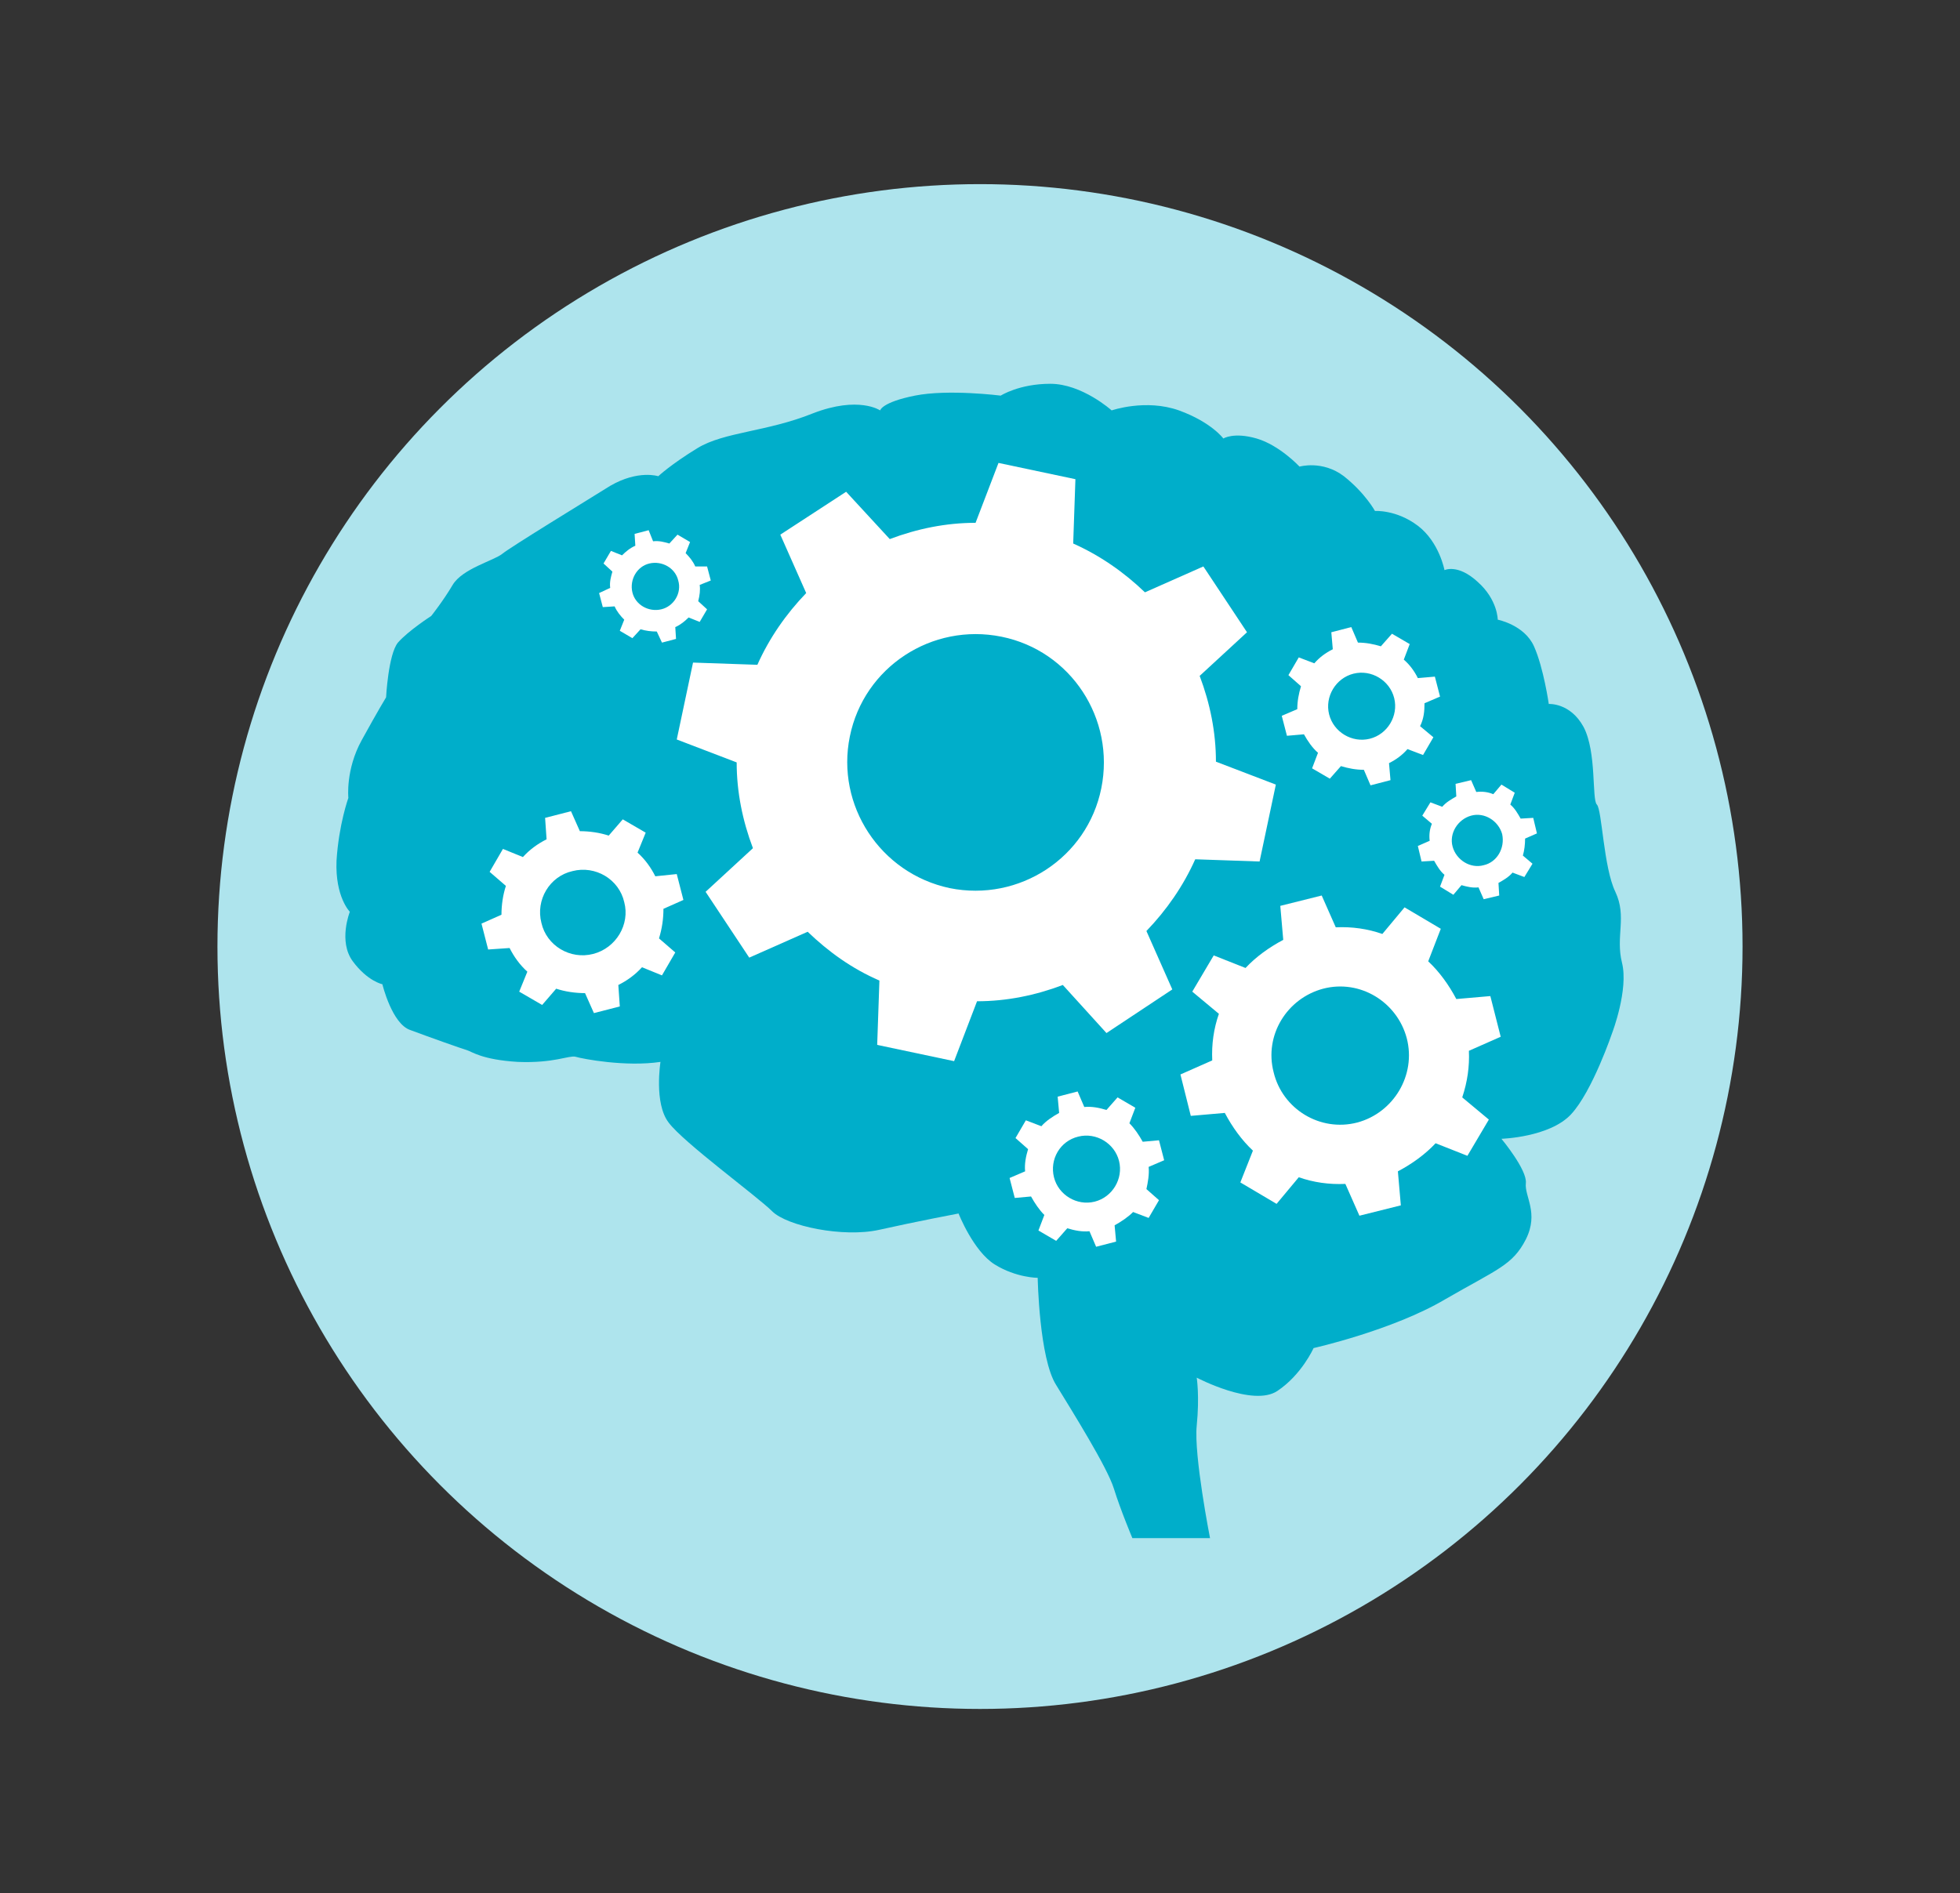
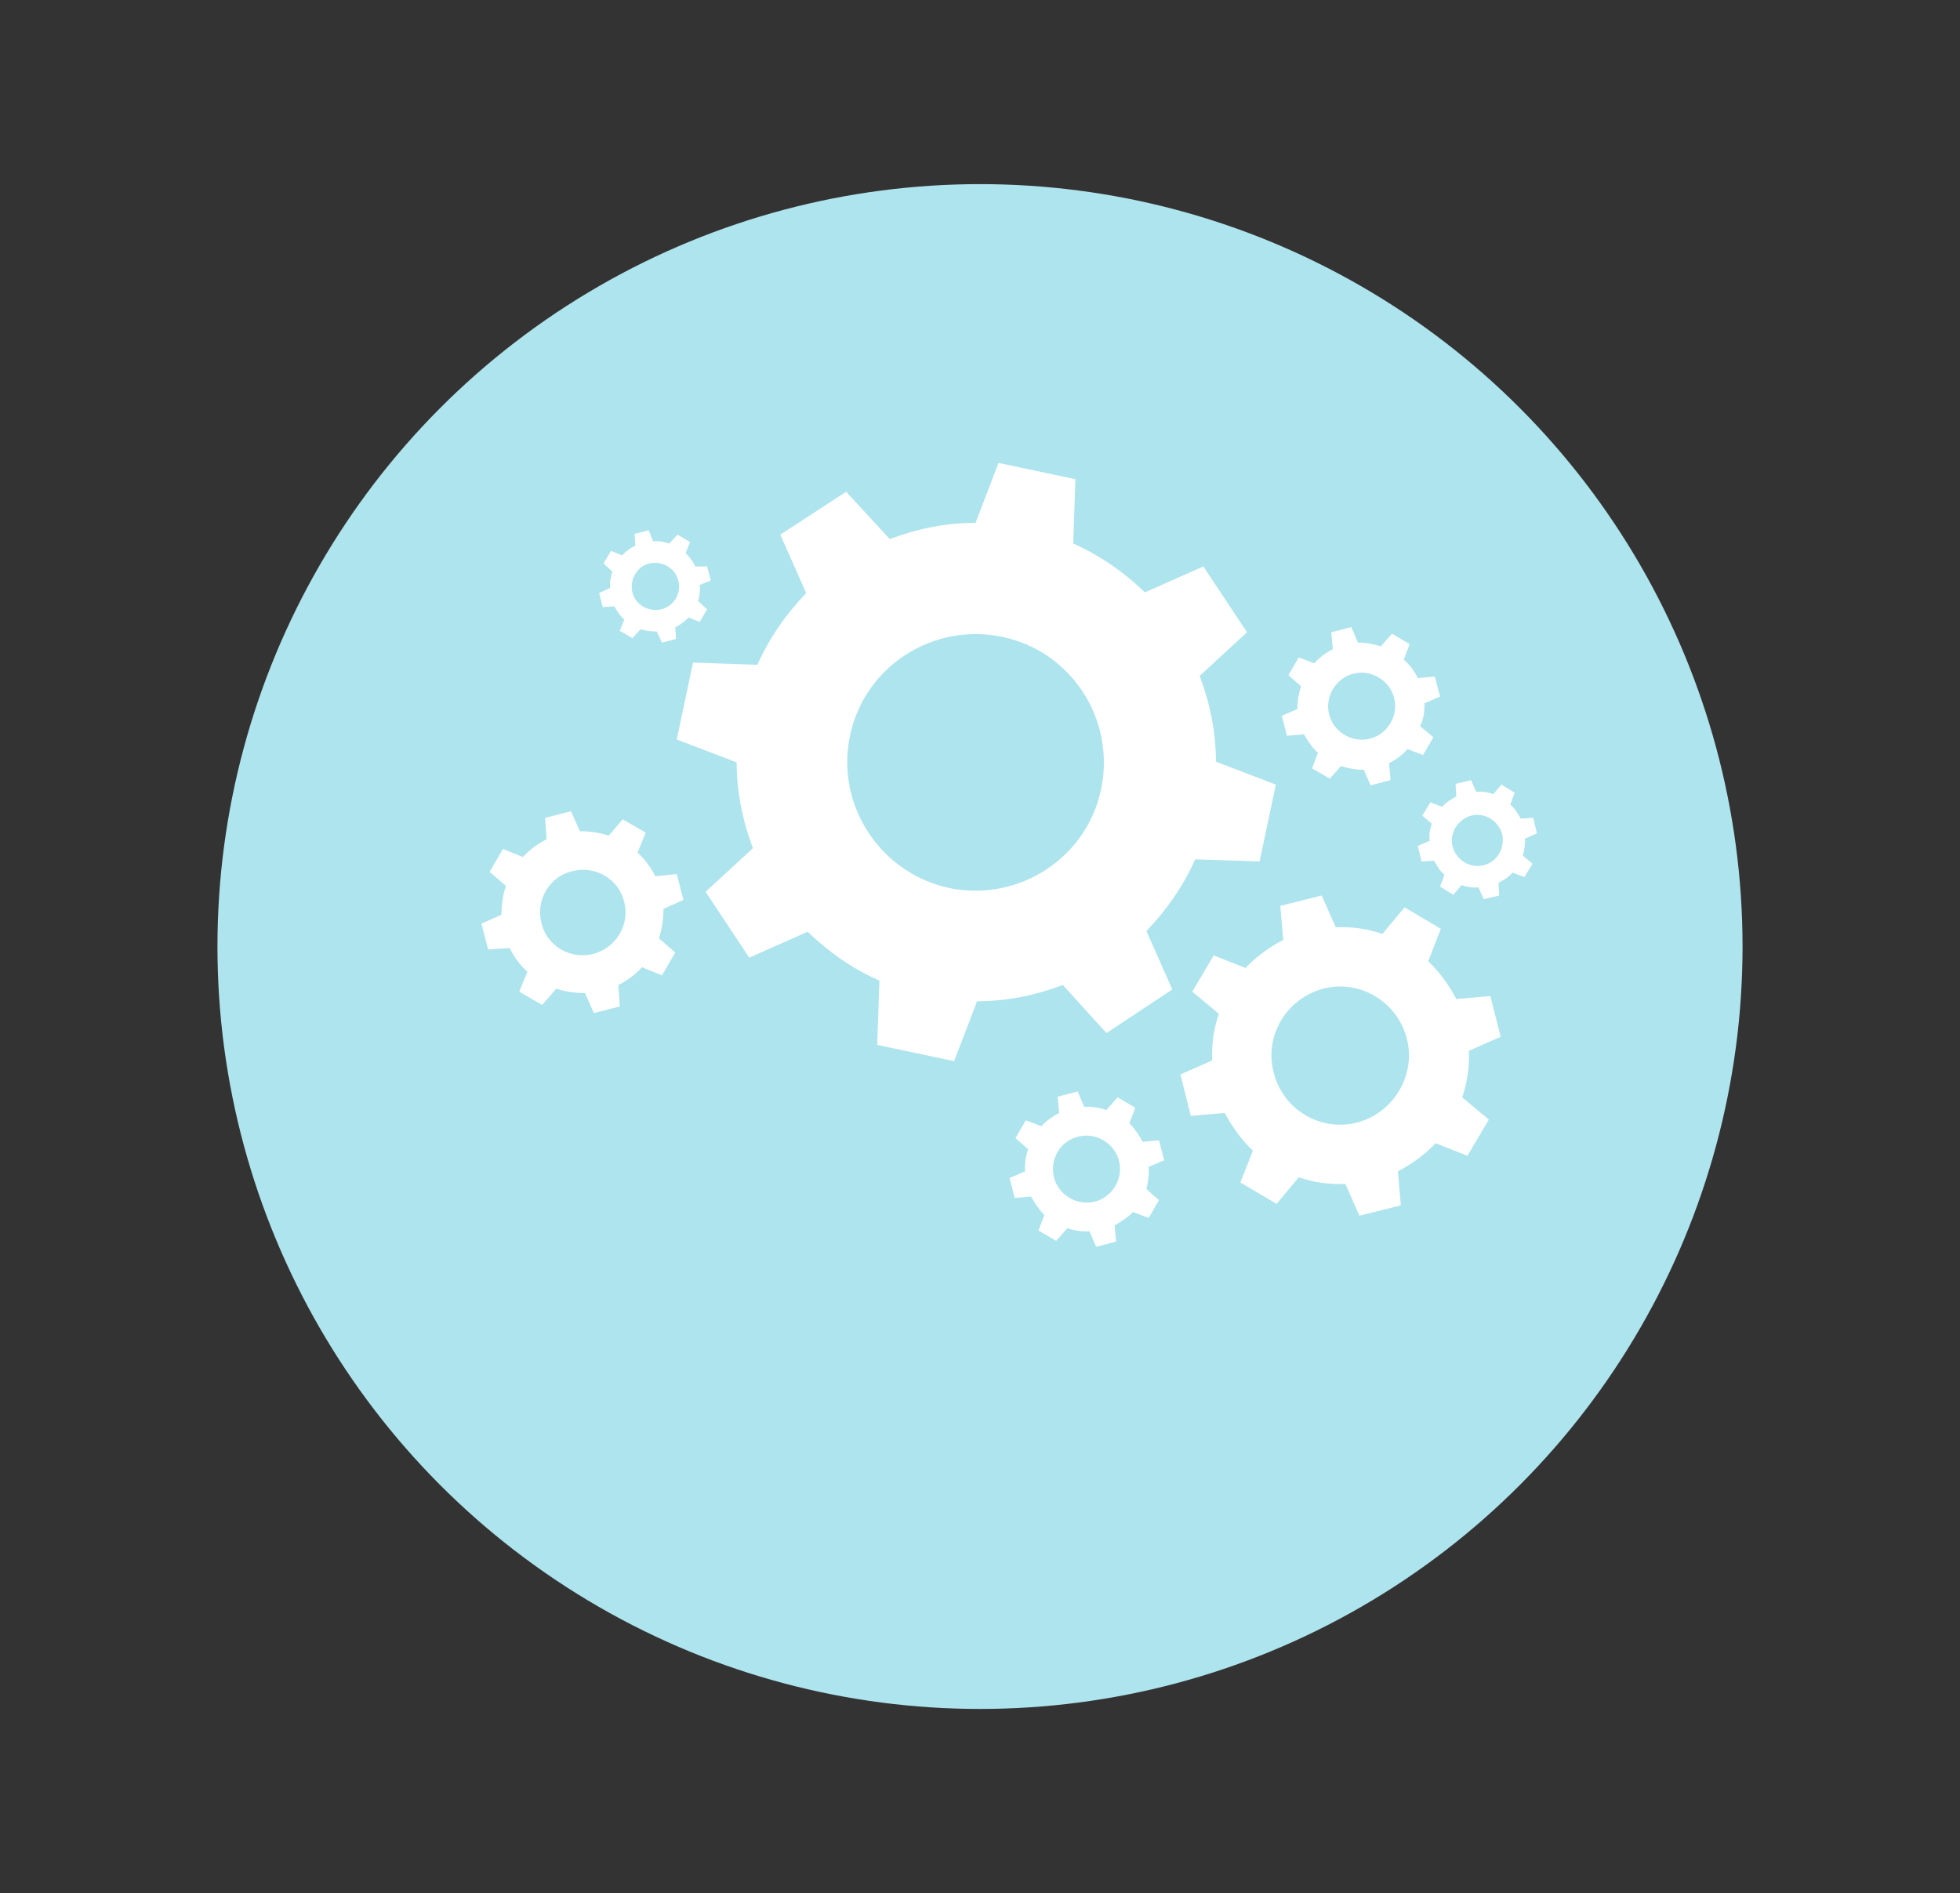
<svg xmlns="http://www.w3.org/2000/svg" version="1.1" id="Capa_1" x="0px" y="0px" viewBox="0 0 265 256" style="enable-background:new 0 0 265 256;" xml:space="preserve">
  <rect x="0" y="0" width="265" height="256" fill="#333333" stroke="none" />
  <style type="text/css"> .st0{fill:#AEE4ED;} .st1{fill-rule:evenodd;clip-rule:evenodd;fill:#00AECA;} .st2{fill:#FFFFFF;} </style>
  <g>
    <circle class="st0" cx="132.5" cy="128" r="103.1" />
    <g>
-       <path class="st1" d="M89.3,143.6c0,0-0.9,5.6,1.1,8.2c2,2.7,12,10,14,12c2,2,9.6,3.6,14.5,2.5c4.9-1.1,10.7-2.2,10.7-2.2 s2,5.1,4.9,6.9c2.9,1.8,5.8,1.8,5.8,1.8s0.2,10.9,2.5,14.5c2.2,3.6,6.9,11.1,7.8,14c0.9,2.9,2.5,6.7,2.5,6.7h10.5 c0,0-2.2-11.2-1.8-15.2c0.4-4,0-6.5,0-6.5s7.6,4,10.9,1.8c3.3-2.2,4.9-5.8,4.9-5.8s10.7-2.4,17.8-6.6c7.1-4.1,9.1-4.6,10.9-8.1 c1.8-3.6-0.2-5.8,0-7.6c0.2-1.8-3.3-6-3.3-6s6.5-0.2,9.4-3.3c2.9-3.1,5.6-11.1,5.6-11.1s2.2-5.8,1.3-9.4c-0.9-3.6,0.7-6.2-0.9-9.6 c-1.6-3.3-1.8-11.1-2.5-11.8c-0.7-0.7,0-7.1-1.8-10.5c-1.8-3.3-4.7-3.1-4.7-3.1s-0.7-4.9-2-7.8c-1.3-2.9-4.9-3.6-4.9-3.6 s0-2.7-2.7-5.1c-2.7-2.5-4.5-1.6-4.5-1.6s-0.7-3.8-3.6-6c-2.9-2.2-5.8-2-5.8-2s-1.3-2.4-4.2-4.7c-2.9-2.2-6-1.3-6-1.3 s-2.7-2.9-5.8-3.8c-3.1-0.9-4.5,0-4.5,0s-1.6-2.2-6-3.8c-4.5-1.6-9.1,0-9.1,0s-4-3.6-8.3-3.6c-4.2,0-6.7,1.6-6.7,1.6 s-7.1-0.9-11.6,0c-4.5,0.9-4.7,2-4.7,2s-2.9-2-9.1,0.4c-6.2,2.5-12,2.5-15.6,4.7c-3.6,2.2-5.3,3.8-5.3,3.8s-2.7-0.9-6.5,1.3 C78.8,68,69,74,67.9,74.9c-1.1,0.9-5.4,2-6.7,4.2c-1.3,2.2-2.9,4.2-2.9,4.2s-3.1,2-4.5,3.6c-1.3,1.6-1.6,7.4-1.6,7.4 s-1.1,1.8-3.3,5.8c-2.2,4-1.8,7.8-1.8,7.8s-1.3,3.6-1.6,8.5c-0.2,4.9,1.8,6.9,1.8,6.9s-1.6,4,0.4,6.7c2,2.7,4,3.1,4,3.1 s1.3,5.4,3.8,6.2c2.4,0.9,6.9,2.5,7.6,2.7c0.7,0.2,2,1.3,6.9,1.6c4.9,0.2,6.9-0.9,7.8-0.7C78.8,143.2,84.6,144.3,89.3,143.6z" />
      <g>
        <path class="st2" d="M149.6,139.7l8.9-5.9l-3.5-7.9c2.7-2.8,5-6.1,6.6-9.7l8.7,0.3l2.2-10.4l-8.1-3.1c0-4-0.8-7.9-2.2-11.6 l6.4-5.9l-5.9-8.9l-7.9,3.5c-2.8-2.7-6.1-5-9.7-6.6l0.3-8.7l-10.4-2.2l-3.1,8.1c-4,0-7.9,0.8-11.6,2.2l-5.9-6.4l-8.9,5.8l3.5,7.9 c-2.7,2.8-5,6.1-6.6,9.7l-8.7-0.3l-2.2,10.4l8.1,3.1c0,4,0.8,7.9,2.2,11.6l-6.4,5.9l5.9,8.9l7.9-3.5c2.8,2.7,6,5,9.7,6.6 l-0.3,8.7l10.4,2.2l3.1-8.1c4,0,7.9-0.8,11.6-2.2L149.6,139.7z M114.9,99.6c1.9-9.4,11.1-15.4,20.5-13.5 c9.4,1.9,15.4,11.1,13.5,20.5c-1.9,9.4-11.1,15.4-20.5,13.5C119,118.1,113,108.9,114.9,99.6z" />
        <path class="st2" d="M198.6,142.1l4.3-1.9l-1.4-5.5l-4.6,0.4c-1-1.9-2.3-3.7-3.8-5.1l1.7-4.4l-4.9-2.9l-3,3.6 c-2-0.7-4.1-1-6.3-0.9l-1.9-4.3l-5.6,1.4l0.4,4.6c-1.9,1-3.7,2.3-5.1,3.8l-4.3-1.7l-2.9,4.9l3.6,3c-0.7,2-1,4.1-0.9,6.3l-4.3,1.9 l1.4,5.6l4.6-0.4c1,1.9,2.3,3.7,3.8,5.1l-1.7,4.3l4.9,2.9l3-3.6c2,0.7,4.1,1,6.3,0.9l1.9,4.3l5.6-1.4l-0.4-4.6 c1.9-1,3.7-2.3,5.1-3.8l4.3,1.7l2.9-4.9l-3.6-3C198.4,146.3,198.7,144.2,198.6,142.1z M183.5,151.8c-5,1.3-10.1-1.8-11.3-6.8 c-1.3-5,1.8-10,6.7-11.3c5-1.3,10,1.8,11.3,6.7C191.5,145.4,188.4,150.5,183.5,151.8z" />
        <path class="st2" d="M192.6,95.1l2.1-0.9l-0.7-2.7l-2.3,0.2c-0.5-1-1.1-1.8-1.9-2.5l0.8-2.1l-2.4-1.4l-1.5,1.7 c-1-0.3-2-0.5-3.1-0.5l-0.9-2.1l-2.7,0.7l0.2,2.3c-1,0.5-1.8,1.1-2.5,1.9l-2.1-0.8l-1.4,2.4l1.7,1.5c-0.3,1-0.5,2-0.5,3.1 l-2.1,0.9l0.7,2.7l2.3-0.2c0.5,0.9,1.1,1.8,1.9,2.5l-0.8,2.1l2.4,1.4l1.5-1.7c1,0.3,2,0.5,3.1,0.5l0.9,2.1l2.7-0.7l-0.2-2.3 c1-0.5,1.8-1.1,2.5-1.9l2.1,0.8l1.4-2.4l-1.8-1.5C192.5,97.2,192.6,96.2,192.6,95.1z M185.2,99.9c-2.4,0.6-4.9-0.9-5.5-3.3 c-0.6-2.4,0.9-4.9,3.3-5.5c2.4-0.6,4.9,0.9,5.5,3.3C189.1,96.8,187.6,99.3,185.2,99.9z" />
        <path class="st2" d="M206.2,113.4l1.6-0.7l-0.5-2.1l-1.7,0.1c-0.4-0.7-0.8-1.4-1.4-1.9l0.6-1.6l-1.8-1.1l-1.1,1.3 c-0.7-0.3-1.5-0.4-2.3-0.3l-0.7-1.6l-2.1,0.5l0.1,1.7c-0.7,0.4-1.4,0.8-1.9,1.4l-1.6-0.6l-1.1,1.8l1.3,1.1 c-0.3,0.7-0.4,1.5-0.3,2.3l-1.6,0.7l0.5,2.1l1.7-0.1c0.4,0.7,0.8,1.4,1.4,1.9l-0.6,1.6l1.8,1.1l1.1-1.3c0.7,0.2,1.5,0.4,2.3,0.3 l0.7,1.6l2.1-0.5l-0.1-1.7c0.7-0.4,1.4-0.8,1.9-1.4l1.6,0.6l1.1-1.8l-1.3-1.1C206.1,115,206.2,114.2,206.2,113.4z M200.6,117 c-1.8,0.5-3.7-0.7-4.2-2.5c-0.5-1.8,0.7-3.7,2.5-4.2c1.8-0.5,3.7,0.7,4.2,2.5C203.5,114.7,202.4,116.6,200.6,117z" />
        <path class="st2" d="M155.3,157.8l2.1-0.9l-0.7-2.7l-2.2,0.2c-0.5-0.9-1.1-1.8-1.8-2.5l0.8-2.1l-2.4-1.4l-1.5,1.7 c-1-0.3-2-0.5-3-0.4l-0.9-2.1l-2.7,0.7l0.2,2.2c-0.9,0.5-1.8,1.1-2.4,1.8l-2.1-0.8l-1.4,2.4l1.7,1.5c-0.3,1-0.5,2-0.4,3l-2.1,0.9 l0.7,2.7l2.2-0.2c0.5,0.9,1.1,1.8,1.8,2.5l-0.8,2.1l2.4,1.4l1.5-1.7c1,0.3,2,0.5,3,0.4l0.9,2.1l2.7-0.7l-0.2-2.2 c0.9-0.5,1.8-1.1,2.5-1.8l2.1,0.8l1.4-2.4l-1.7-1.5C155.2,159.9,155.4,158.8,155.3,157.8z M148,162.5c-2.4,0.6-4.9-0.9-5.5-3.3 c-0.6-2.4,0.8-4.9,3.3-5.5c2.4-0.6,4.9,0.9,5.5,3.3C151.9,159.4,150.4,161.9,148,162.5z" />
        <path class="st2" d="M89.7,122.9l2.7-1.2l-0.9-3.5l-2.9,0.3c-0.6-1.2-1.4-2.3-2.4-3.2l1.1-2.7l-3.1-1.8l-1.9,2.2 c-1.2-0.4-2.6-0.6-3.9-0.6l-1.2-2.7l-3.5,0.9l0.2,2.9c-1.2,0.6-2.3,1.4-3.2,2.4l-2.7-1.1l-1.8,3.1l2.2,1.9 c-0.4,1.2-0.6,2.6-0.6,3.9l-2.7,1.2l0.9,3.5l2.9-0.2c0.6,1.2,1.4,2.3,2.4,3.2l-1.1,2.7l3.1,1.8l1.9-2.2c1.2,0.4,2.6,0.6,3.9,0.6 l1.2,2.7l3.5-0.9l-0.2-2.9c1.2-0.6,2.3-1.4,3.2-2.4l2.7,1.1l1.8-3.1l-2.2-1.9C89.5,125.6,89.7,124.3,89.7,122.9z M80.2,129 c-3.1,0.8-6.3-1.1-7-4.2c-0.8-3.1,1.1-6.3,4.2-7c3.1-0.8,6.3,1.1,7,4.2C85.2,125,83.3,128.2,80.2,129z" />
        <path class="st2" d="M94.6,79.1l1.5-0.6l-0.5-1.9L94,76.6c-0.3-0.7-0.8-1.3-1.3-1.8l0.6-1.5l-1.7-1l-1.1,1.2 c-0.7-0.2-1.4-0.4-2.2-0.3l-0.6-1.5l-1.9,0.5l0.1,1.6c-0.7,0.3-1.3,0.8-1.8,1.3l-1.5-0.6l-1,1.7l1.2,1.1 c-0.2,0.7-0.4,1.4-0.3,2.2L81,80.2l0.5,1.9l1.6-0.1c0.3,0.7,0.8,1.3,1.3,1.8l-0.6,1.5l1.7,1l1.1-1.2c0.7,0.2,1.4,0.3,2.2,0.3 l0.7,1.5l1.9-0.5l-0.1-1.6c0.7-0.3,1.3-0.8,1.8-1.3l1.5,0.6l1-1.7l-1.2-1.1C94.6,80.5,94.7,79.8,94.6,79.1z M89.4,82.4 c-1.7,0.4-3.5-0.6-3.9-2.3c-0.4-1.7,0.6-3.5,2.3-3.9c1.7-0.4,3.5,0.6,3.9,2.3C92.2,80.2,91.1,82,89.4,82.4z" />
      </g>
    </g>
  </g>
</svg>